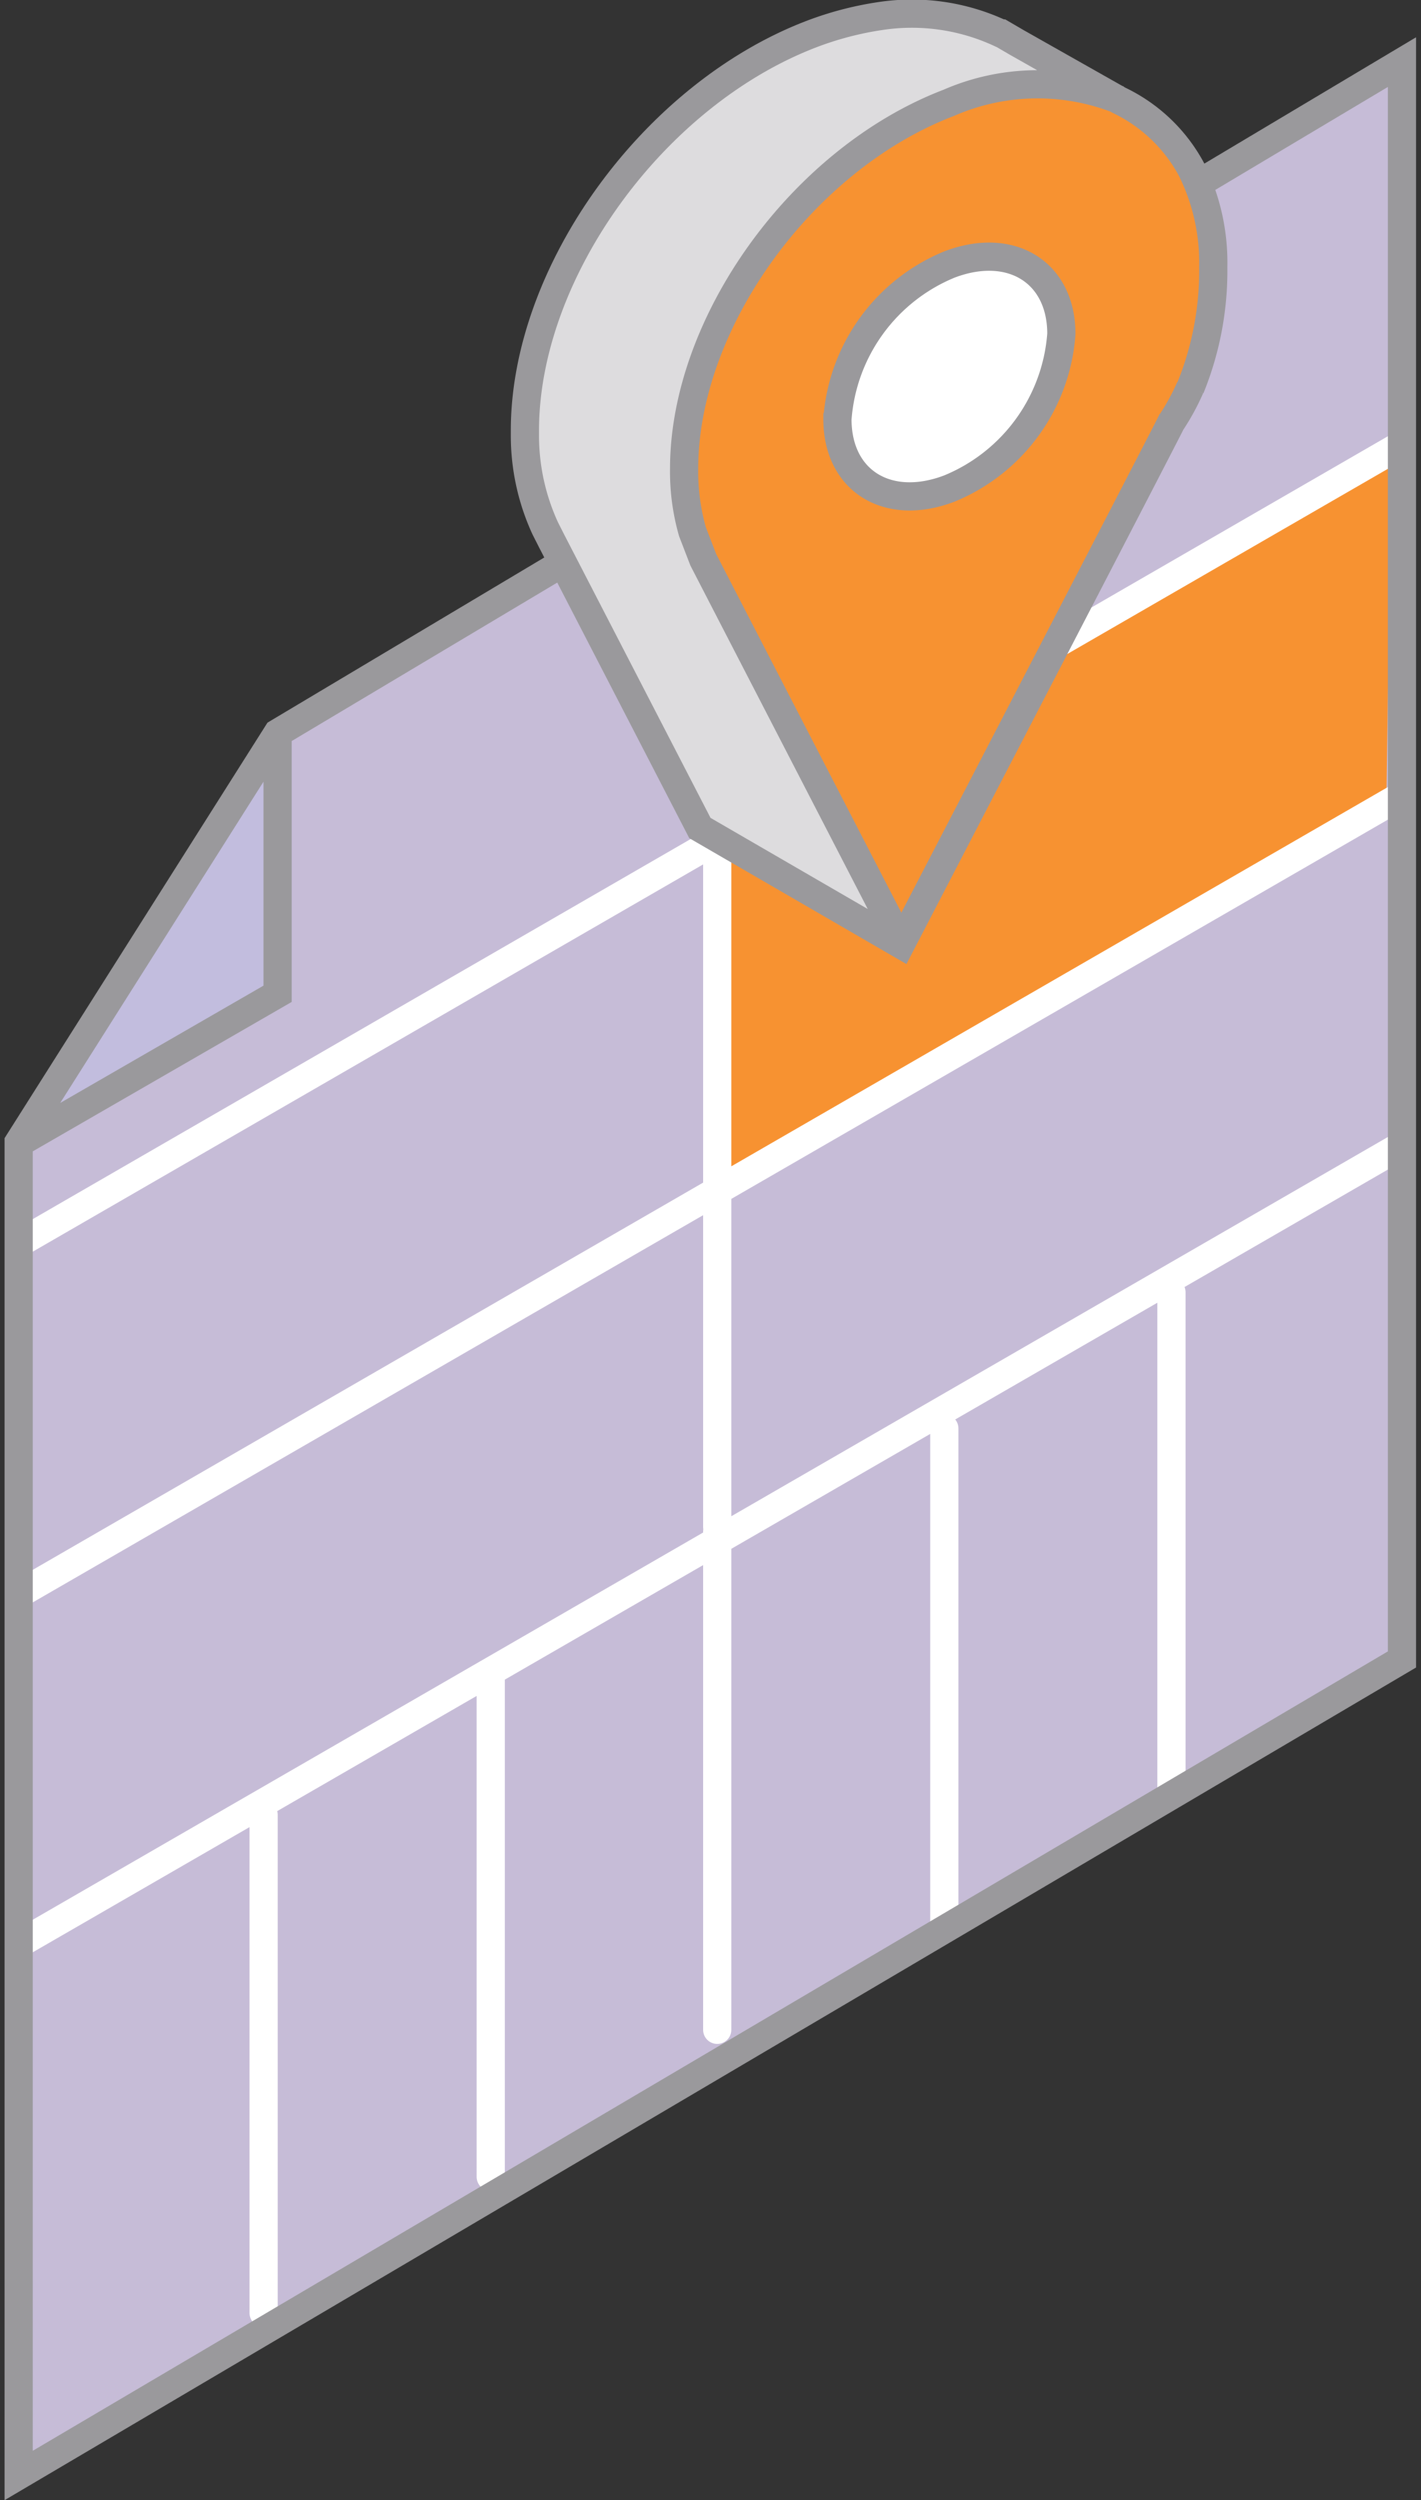
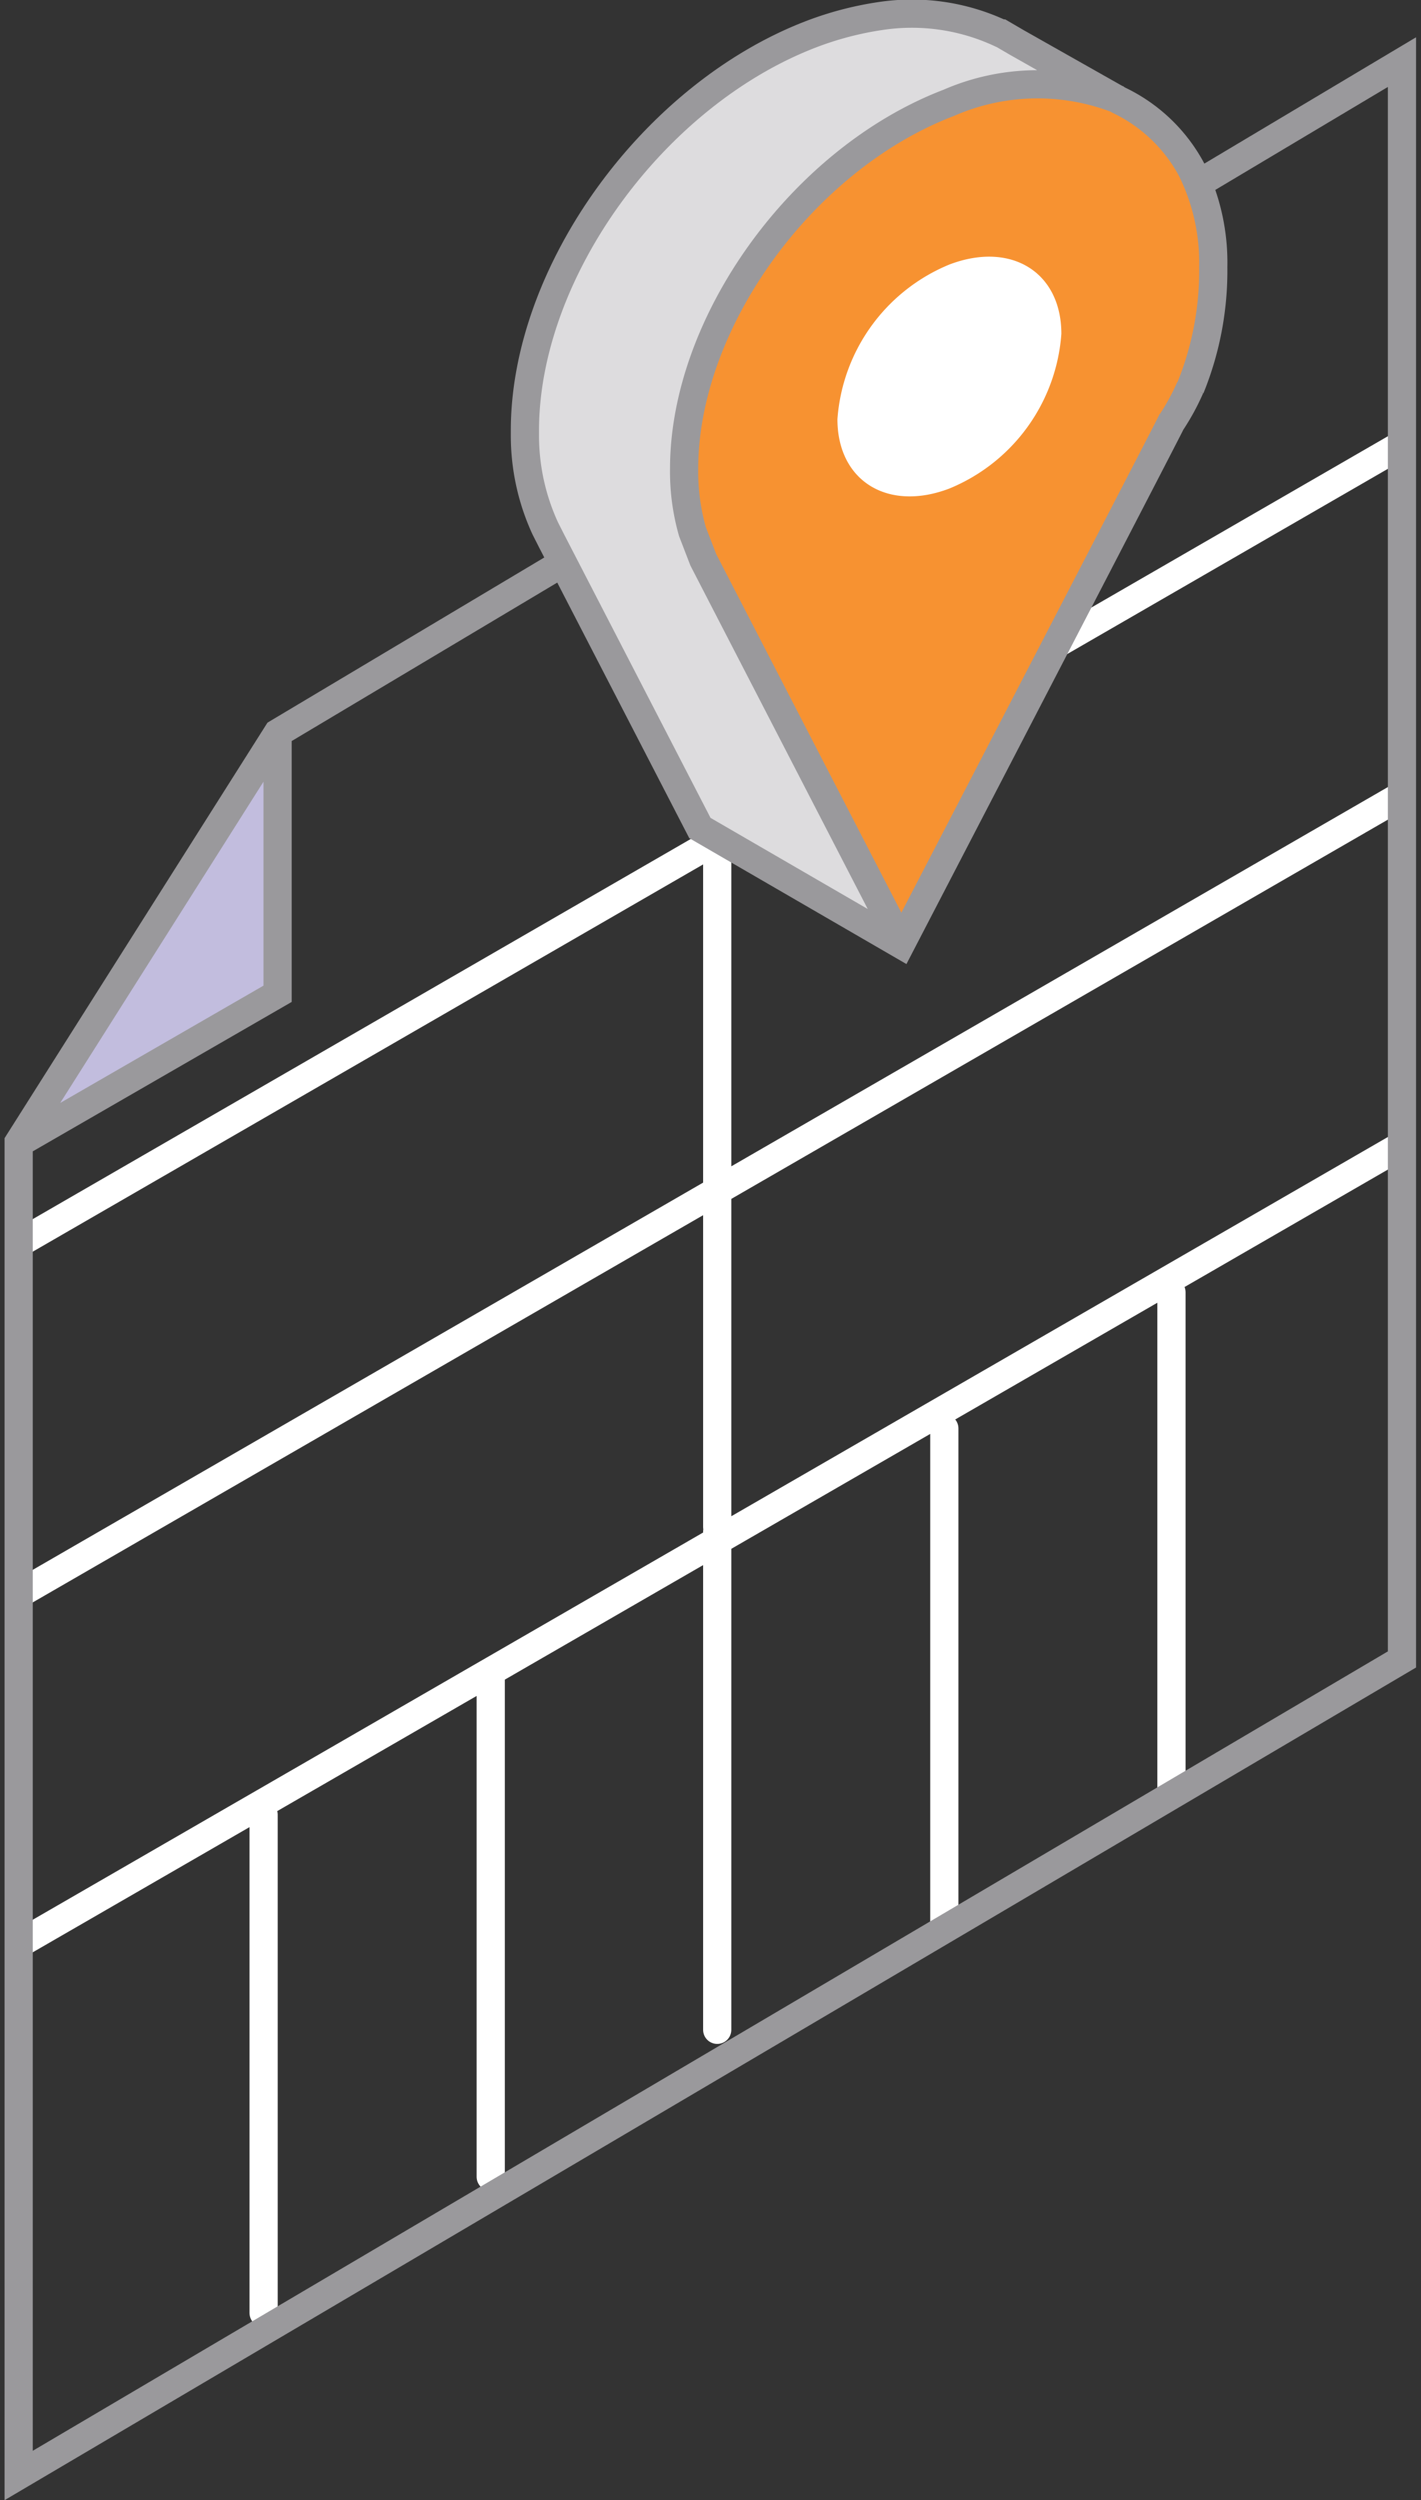
<svg xmlns="http://www.w3.org/2000/svg" width="33.961" height="59.731" viewBox="0 0 33.961 59.731">
  <rect x="0" y="0" width="33.961" height="59.731" fill="#333333" stroke="none" />
  <g id="Site_Plan" data-name="Site Plan" transform="translate(-298.661 -375.678)">
-     <path id="Path_9361" data-name="Path 9361" d="M296.394,402.175l5.656-9.245L328.9,376.95l.182,37.8-32.964,19.66Z" transform="translate(2.956 0.486)" fill="#c6bcd7" />
    <path id="Path_9362" data-name="Path 9362" d="M296.36,396.6l5.55-9,.258,6.021Z" transform="translate(3.081 6.029)" fill="#c2bdde" />
-     <path id="Path_9363" data-name="Path 9363" d="M323.242,382.78l-16.132,9.305v8.439l16.011-9.412Z" transform="translate(8.676 3.52)" fill="#f79231" />
    <path id="Path_9364" data-name="Path 9364" d="M312.83,408.75v11.905m10.856-17.622v11.905m-5.428-8.651v11.905m-10.841-5.93v11.905m-5.428-8.652v11.905m27.2-44.641-33.04,19.082m33.04-10.7L296.15,410.24m33.04-10.719L296.15,418.6m16.68-27.779v17.82" transform="translate(2.972 3.52)" fill="none" stroke="#fff" stroke-linecap="round" stroke-width="0.674" />
    <path id="Path_9365" data-name="Path 9365" d="M302.328,392.811v6.219L296.14,402.6M329.2,414.934V376.77L302.328,392.8l-6.188,9.777v31.854Z" transform="translate(2.967 0.392)" fill="none" stroke="#9a999c" stroke-width="0.674" />
    <path id="Path_9366" data-name="Path 9366" d="M312.683,398.072l-4.485-2.615-3.68-7.283a10.307,10.307,0,0,1-.35-2.935,14.273,14.273,0,0,1,1.749-4.759,18.752,18.752,0,0,1,4.09-3.619,12.955,12.955,0,0,1,3.847-.791,17.812,17.812,0,0,1,3.132,1.277l.274.228a9.633,9.633,0,0,0-3.33.563,14.662,14.662,0,0,0-3.33,2.372c-.593.821-2.524,3.087-2.646,4.713a9.082,9.082,0,0,0,.441,4.394c.563.928,4.288,8.454,4.288,8.454" transform="translate(7.132 0.027)" fill="#dddcde" />
    <path id="Path_9367" data-name="Path 9367" d="M314.362,381.672a4.334,4.334,0,0,1-2.676,3.695c-1.475.563-2.676-.182-2.676-1.657a4.334,4.334,0,0,1,2.676-3.695C313.161,379.452,314.362,380.2,314.362,381.672Zm0,0a4.334,4.334,0,0,1-2.676,3.695c-1.475.563-2.676-.182-2.676-1.657a4.334,4.334,0,0,1,2.676-3.695C313.161,379.452,314.362,380.2,314.362,381.672Zm0,0a4.334,4.334,0,0,1-2.676,3.695c-1.475.563-2.676-.182-2.676-1.657a4.334,4.334,0,0,1,2.676-3.695C313.161,379.452,314.362,380.2,314.362,381.672Z" transform="translate(9.665 1.983)" fill="none" stroke="#6a7c9e" stroke-width="0.674" />
    <path id="Path_9368" data-name="Path 9368" d="M318.708,384.373a7.417,7.417,0,0,0,.547-2.889c0-3.5-2.828-5.246-6.325-3.923-3.5,1.338-6.34,5.246-6.34,8.743a5.818,5.818,0,0,0,.2,1.505l.259.669c.046.091,4.759,9.214,4.759,9.214s6.325-12.179,6.462-12.468c.076-.167.243-.4.441-.851" transform="translate(8.405 0.574)" fill="#f79231" />
    <path id="Path_9369" data-name="Path 9369" d="M318.286,378.059a5.3,5.3,0,0,0-4.06.076c-3.5,1.338-6.325,5.246-6.325,8.743a5.226,5.226,0,0,0,.2,1.505l.258.669c.046.091,4.759,9.214,4.759,9.214M320,384.947a7.416,7.416,0,0,0,.547-2.889,5,5,0,0,0-.517-2.326,3.852,3.852,0,0,0-1.733-1.657l-2.448-1.384-.365-.213c-.015,0-.03-.015-.046-.015a5.009,5.009,0,0,0-2.858-.4h0a7.82,7.82,0,0,0-1.627.426c-3.786,1.444-6.857,5.687-6.857,9.473v.122a5.3,5.3,0,0,0,.487,2.22l.152.3,3.543,6.857,4.8,2.782s6.325-12.179,6.462-12.468a5.44,5.44,0,0,0,.456-.836" transform="translate(7.11 0)" fill="none" stroke="#9a999c" stroke-width="0.674" />
    <path id="Path_9370" data-name="Path 9370" d="M314.362,381.672a4.334,4.334,0,0,1-2.676,3.695c-1.475.563-2.676-.182-2.676-1.657a4.334,4.334,0,0,1,2.676-3.695c1.475-.562,2.676.182,2.676,1.657" transform="translate(9.665 1.983)" fill="#fff" />
-     <path id="Path_9371" data-name="Path 9371" d="M314.362,381.672a4.334,4.334,0,0,1-2.676,3.695c-1.475.563-2.676-.182-2.676-1.657a4.334,4.334,0,0,1,2.676-3.695C313.161,379.452,314.362,380.2,314.362,381.672Z" transform="translate(9.665 1.983)" fill="none" stroke="#9a999c" stroke-width="0.674" />
  </g>
</svg>